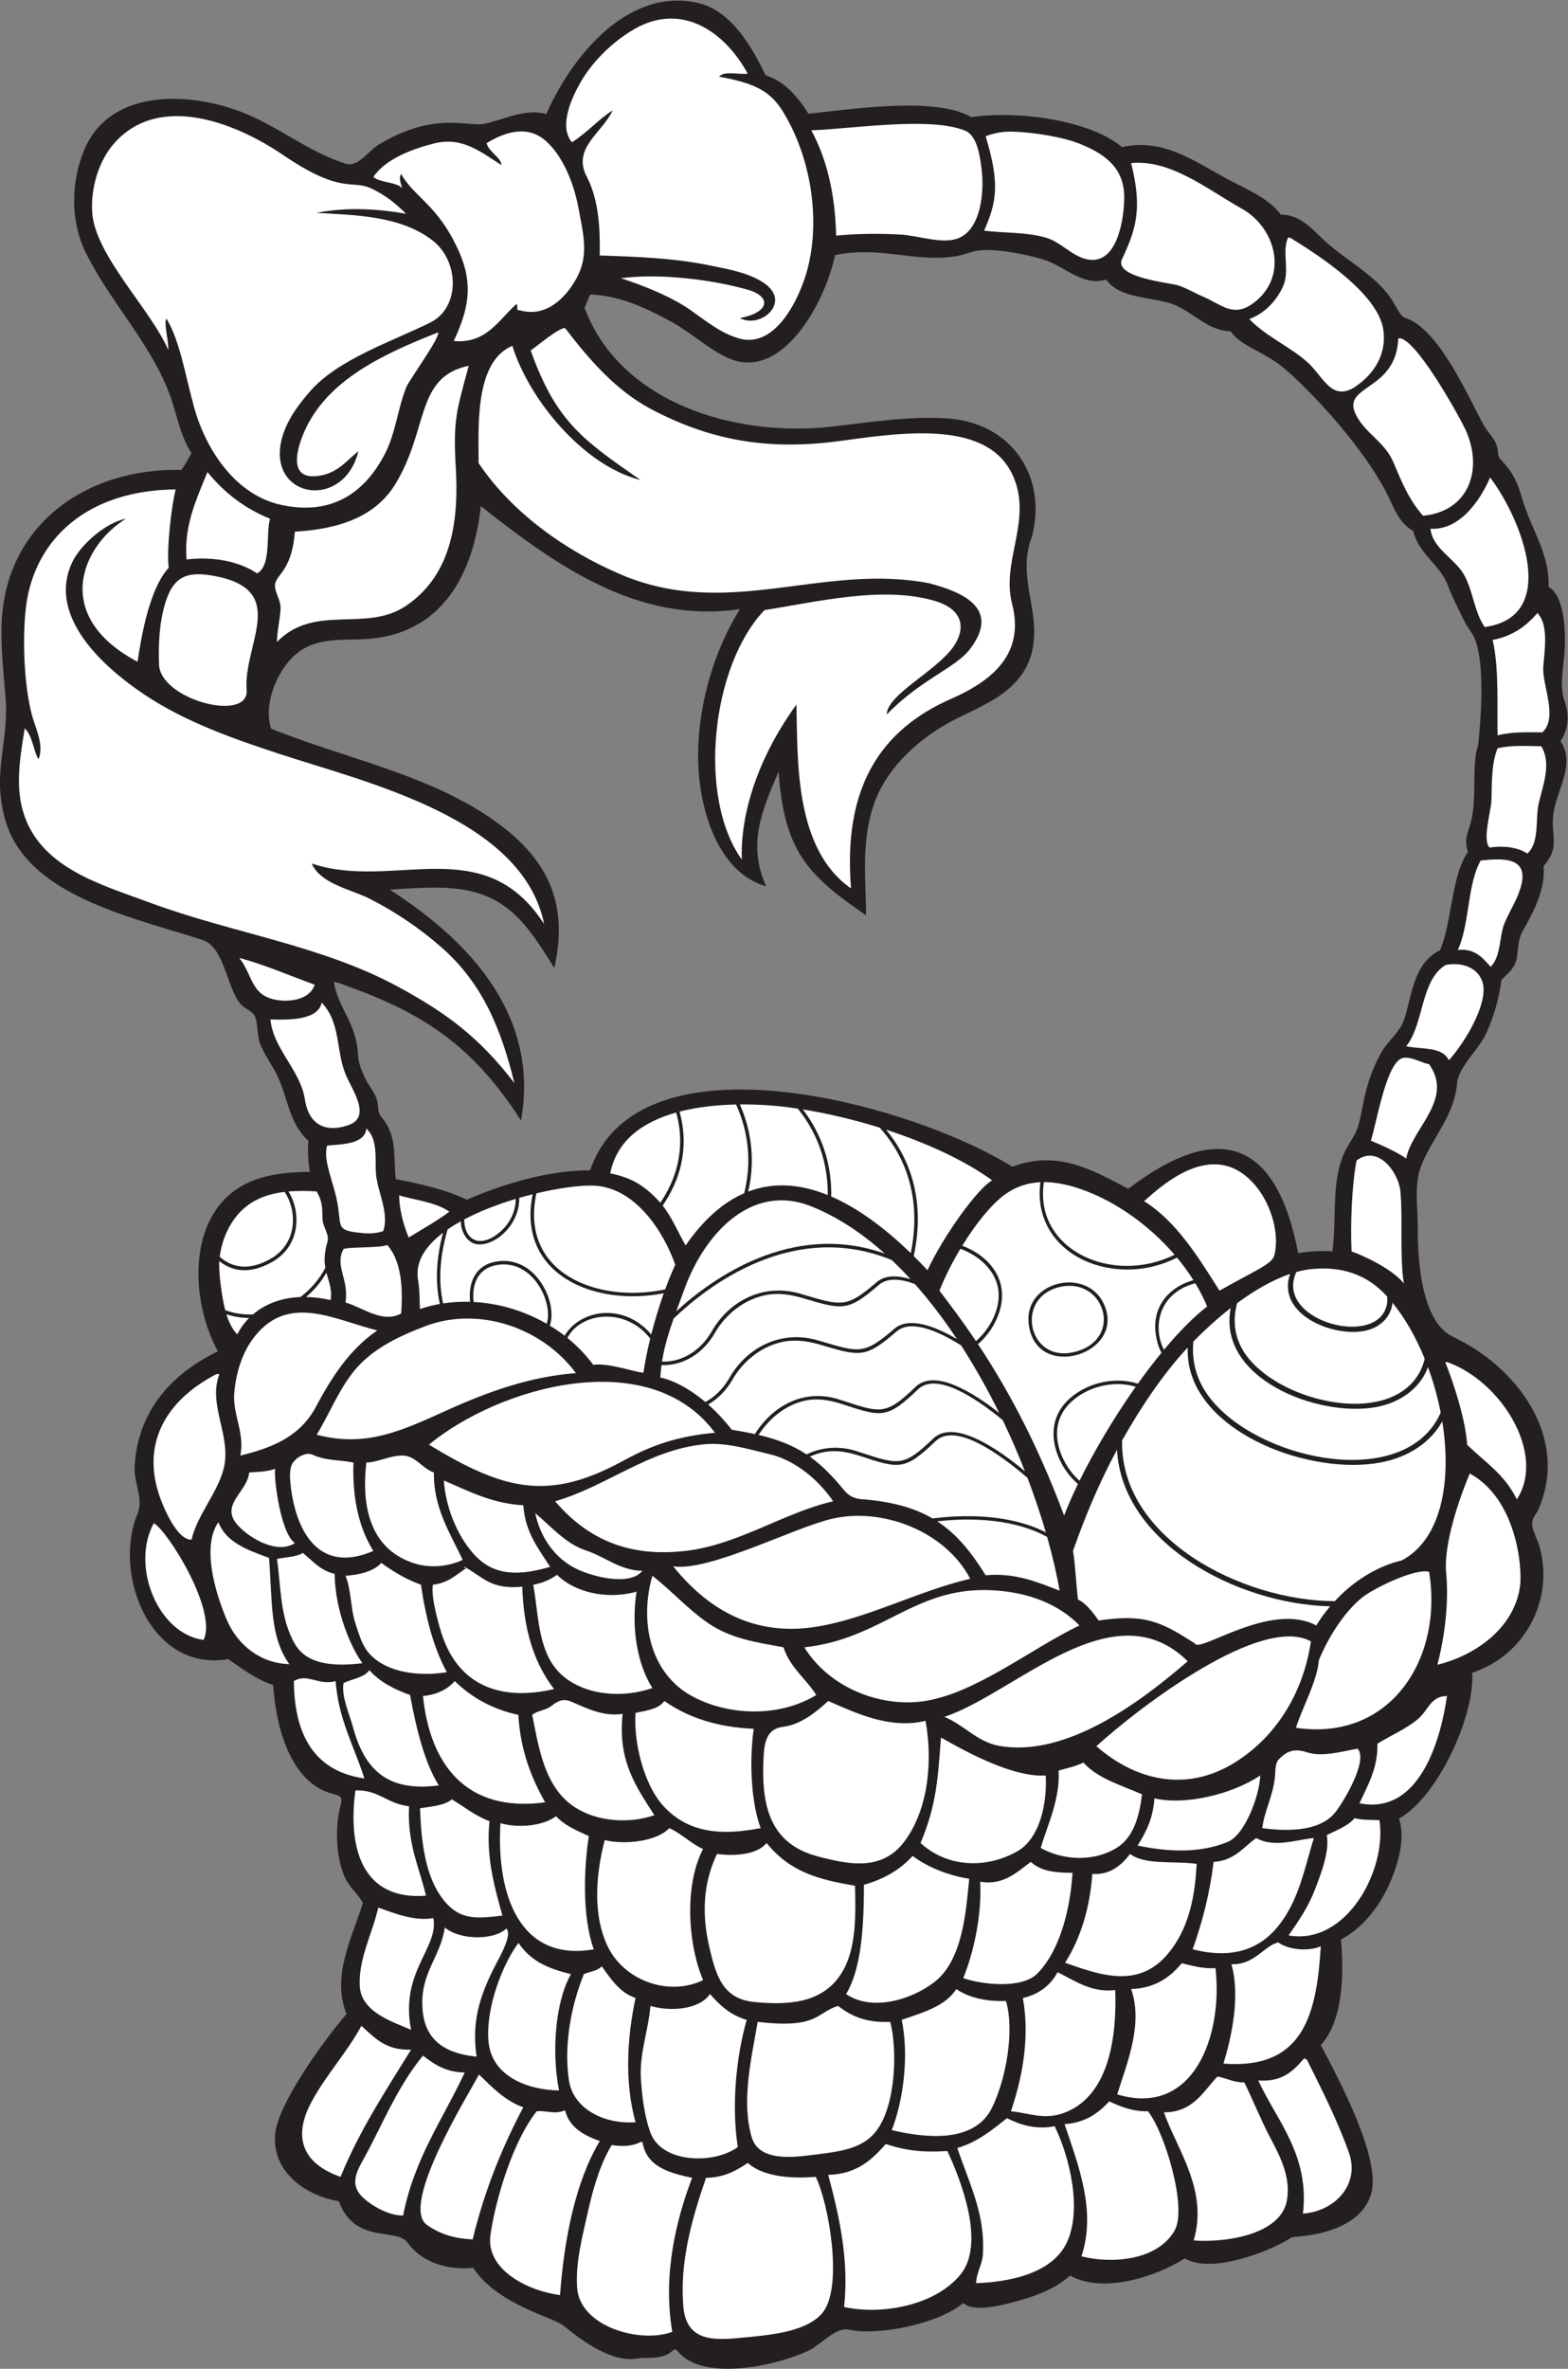
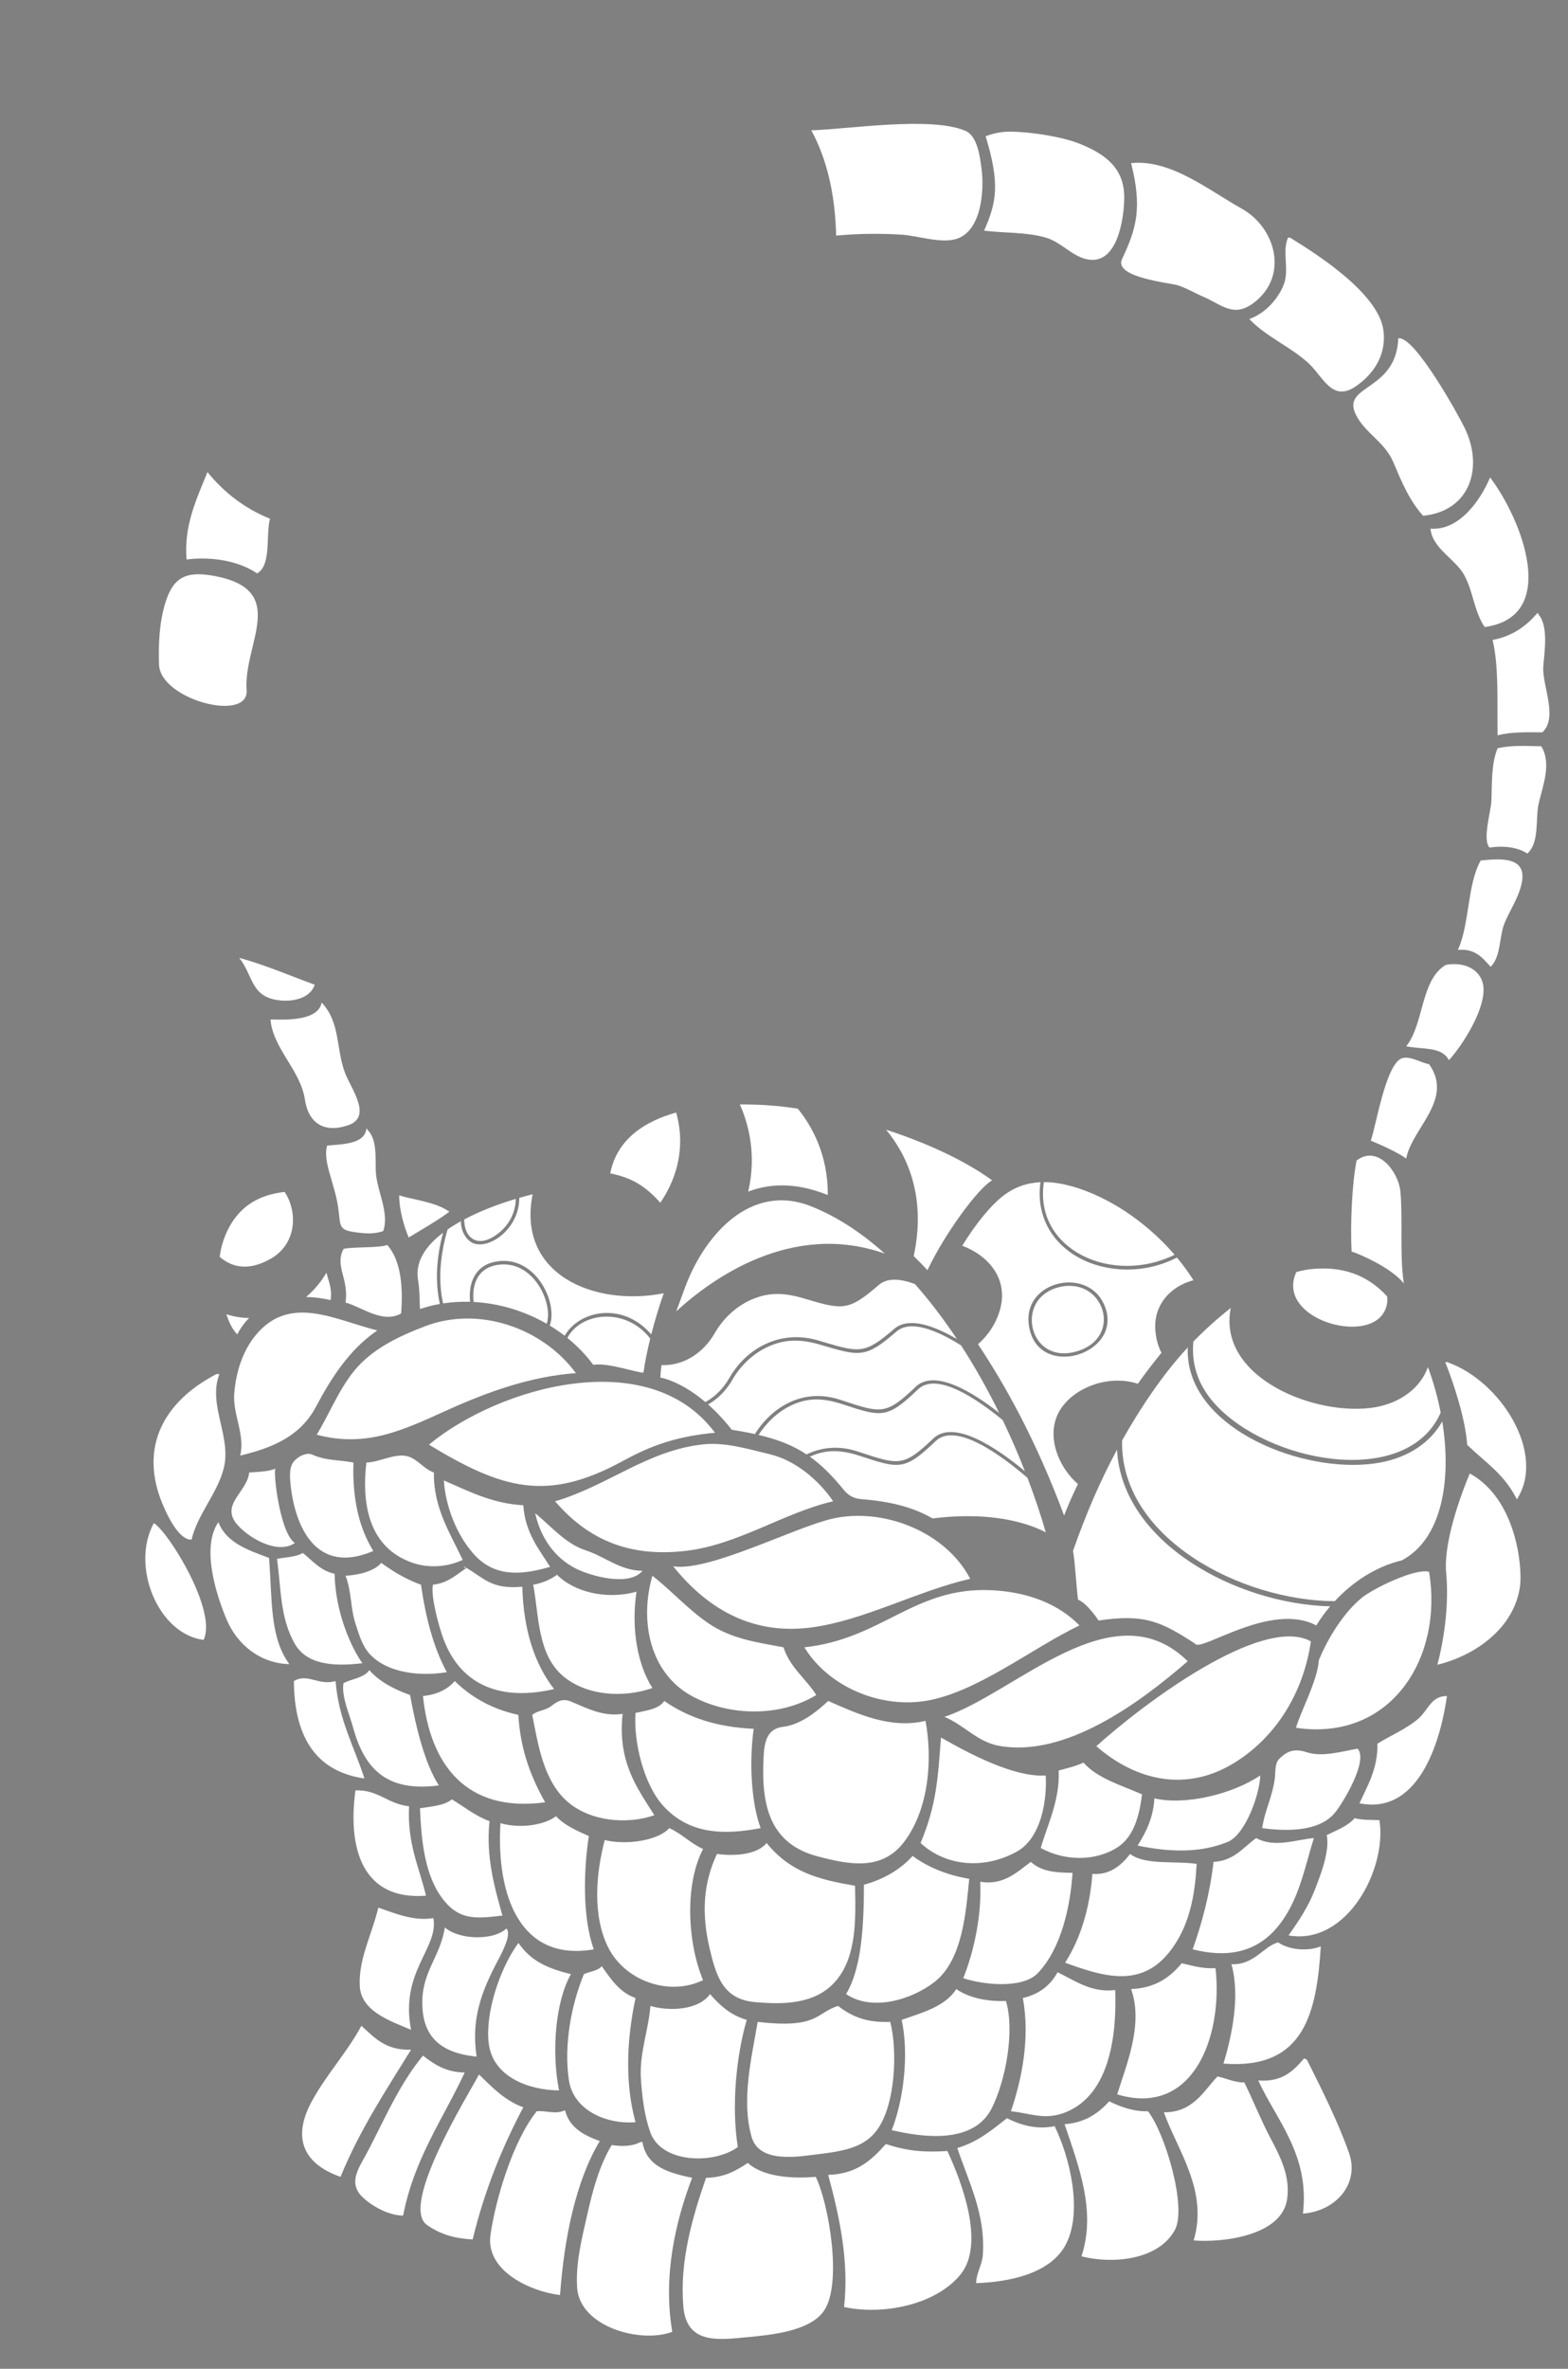
<svg xmlns="http://www.w3.org/2000/svg" viewBox="0 0 523.347 790.387" height="790.387" width="523.347" xml:space="preserve" id="svg2" version="1.1">
  <rect x="0" y="0" width="523.347" height="790.387" fill="#808080" stroke="none" />
  <defs id="defs6" />
  <g transform="matrix(1.333,0,0,-1.333,0,790.387)" id="g10">
    <g transform="scale(0.1)" id="g12">
-       <path id="path14" style="fill:#231f20;fill-opacity:1;fill-rule:evenodd;stroke:none" d="m 2809.53,5560.98 c 98.91,22.79 175.65,-31.2 258.95,-77.33 44.66,-24.73 108,-48.59 138.4,-91.43 55.42,-0.19 84.53,-45.31 123.59,-77.64 56.93,-47.12 124.88,-83.91 157.95,-141.46 25.66,-44.63 23.12,-35.98 37.52,-42.07 80.78,-34.23 150.54,-195.07 188.85,-265.37 10.87,-19.98 32.38,-37.57 35,-60.84 0.93,-8.18 0.62,-17.98 6.64,-24.34 30.97,-32.72 42.26,-55.16 54.62,-98.29 22.04,-76.8 69.83,-139.07 66.33,-222.01 43.66,-23.97 43.13,-128.52 39.61,-168.56 -3.24,-36.71 -11.97,-81.66 0.47,-117.13 12.46,-35.55 10.25,-69.88 -10.19,-100.53 35.39,-51.16 -1.31,-109.53 -14.54,-164.49 -16.58,-68.91 19.26,-94.69 -27.79,-148.05 5.33,-55.3 -24.08,-113.78 -51.03,-160.08 -13.01,-22.34 -12.11,-43.02 -15.63,-67.7 -3.87,-27.28 -21.78,-39.52 -38.92,-57.31 -5.67,-46.35 -19.11,-91.55 -38.29,-134.07 -16.56,-36.76 -69.59,-84.98 -72.63,-123.34 -6.31,-79.63 -57.74,-131.77 -87.54,-201.45 -21.82,-50.97 -10.59,-108.83 -10.9,-162.96 -0.43,-77.29 8.26,-233.85 88.16,-271.42 160.77,-75.62 292.84,-252.17 213.3,-433.5 -5.13,-11.71 -17.4,-20.53 -14.9,-39.22 1.99,-14.84 14.07,-37.31 18.56,-53.62 36.46,-132.23 -37.17,-271.54 -168.85,-314.5 6.86,-108.64 -87.19,-312.26 -183.57,-365.08 19,-52.03 -6.04,-126.84 -28.07,-172.83 -25.12,-52.45 -64.59,-102.25 -116.86,-129.62 6.74,-81.498 7.25,-200.502 -50.58,-264.631 44.94,-84.707 151.77,-284.921 125.97,-372.16 -31.42,-106.277 -192.65,-106.453 -199.61,-108.894 -14.27,-10.207 -32.75,-19.102 -48.35,-26.059 -56.53,-25.183 -162.72,-59.84 -218.81,-26.773 -73.36,-47.102 -207,-88.614 -286.9,-42.922 -38.08,-33.75 -85.74,-51.297 -134.49,-64.363 -28.16,-7.54 -104.67,-29.903 -133.12,-4.375 -63.07,-52.989 -214.71,-82.551 -286.24,-66.653 -32.94,7.317 -71.11,-38.477 -101.83,-52.938 -77.54,-36.523 -260.6,-78.203 -325.25,-3 -17.08,19.875 -6.95,-14.09 -71.9,-14.727 -9.33,-0.098 -20.43,0.391 -29.55,-1.348 -63.82,-12.098 -138.91,43.449 -185.89,81.79 -27.34,22.304 -165.21,52.253 -226.68,145.242 -59.78,-7.039 -127.71,11.855 -163.74,62.441 -27.816,39.113 -131.737,-5.273 -172.562,104.004 -83.89,14.406 -166.738,73.234 -159.425,166.926 5.921,75.867 122.789,236.902 178.937,301.777 -37.992,93.172 12.836,189.812 41.02,277.742 -9.961,19.15 -28.735,35.08 -39.883,54.07 -26.574,45.26 -30.543,129.07 -18.657,179.5 5.614,23.83 11.336,32.84 -14.285,38.94 -110.789,26.41 -145.515,173.41 -152.019,273.35 -41.36,13.09 -77.426,40.3 -112.781,64.75 -44.54,-7.84 -88.27,-1.27 -127.493,22.25 -106.625,63.97 -145.605,231.32 -98.961,342.51 15.079,35.94 -9.5,75.83 -7.566,115.85 5.809,120.24 70.691,210.51 171.473,269.96 12.199,7.2 24.593,13.39 36.906,19.91 -74.371,136.39 -77.844,365.61 91.855,428.75 43.371,16.14 92.168,20.1 138.664,20.3 -4.671,25.31 -6.101,52.38 -3.761,77.7 -54.289,49.57 -49.817,117.43 -87.489,181.14 -11.238,19.02 -23.074,37.62 -31.902,57.94 -10.476,24.13 -6.058,58.39 -16.285,75.86 -5.731,9.78 -26.133,17.4 -34.914,28.2 -34.488,42.4 -40.129,142.06 -94.371,159.64 -179.61,58.2 -443.707,111.25 -495.422,304.97 -32.043,120.03 12.062,189.7 1.59,308.43 -4.875,55.21 -10.383,110.51 -9.738,166.01 2.953,256.65 209.879,402.95 450.254,397.23 9.715,12.52 16.95,28.01 25.45,41.8 -24.536,38.23 -33.336,80.95 -46.707,123.97 -43.528,140.07 -155.539,249.72 -219.09,380.58 -37.996,78.22 -35.824,176.05 -2.375,255.48 66.254,157.3 272.347,144.31 403.804,89.97 87.34,-36.13 159.079,-96.17 250.289,-125.15 31.485,-10.01 56.731,32.06 83.262,47.96 142.123,85.11 223.153,42.37 265.753,52.09 49.47,11.29 101.84,38.68 153.58,24.17 63,143.9 203.98,317.81 379.2,278.22 82.97,-18.74 135.14,-109.04 169.19,-179.98 6.28,-6.65 52.32,-8.03 108,-97.52 68.39,7.63 136.81,16.41 205.62,19.35 57.81,2.48 149.83,2.82 202.03,-27.77 51.25,7.37 106.23,6.54 157.44,0.79 69.32,-7.78 164.67,-29.32 220.1,-76.06 z m 866.04,-1763.99 c -11.86,37.33 2.69,48.15 9.88,85.83 9.18,48.14 3.65,95.87 8.5,147.67 1.97,21.04 6.64,28.26 7.83,39.92 7.5,72.64 15.02,195.63 -7.78,256.77 -6.87,18.45 -18.1,27.3 -31.58,55.29 -12.36,25.69 -27.58,55.83 -37.5,82.32 -19.16,51.11 -72.38,77.25 -86.52,135.72 -28.26,15.49 -43.11,43.94 -55.98,72.82 -49.35,110.68 -175.25,253.68 -263.18,330.92 -51.25,45.01 -111.99,56.94 -137.89,96.08 -58.01,0 -97.39,52.24 -149.46,69.3 -50.54,16.55 -128.59,12.62 -162.4,59.96 -57.87,-17.68 -103.42,32.89 -155.08,49.59 -40.52,13.1 -136.48,32.72 -178.14,20.47 -15.9,-4.67 -28.32,-9.44 -45.22,-12.05 -100.23,-15.47 -188.98,26.85 -300.35,3.05 -22.79,-113.32 -132.3,-323.17 -272.11,-255.48 -50.58,24.49 -91.82,64.5 -141.21,90.86 -65.08,34.71 -124.96,62.7 -199.2,66.38 -6.62,-11.77 -8.53,-21.82 -14.71,-33.39 90.9,-241.22 379.83,-323.61 615.03,-297.91 97.79,10.69 198.92,27.91 297.4,20.59 151.72,-11.29 247.56,-139.57 208.18,-295.18 -22.26,-55.82 -12.48,-111.68 -1.99,-168.64 14.75,-80.17 12.13,-149.66 -51.76,-208.33 -39.28,-36.08 -93.88,-57.76 -140.99,-81.96 -82,-42.14 -162.7,-112.69 -196.96,-200.12 -38.14,-97.39 -24.06,-200.58 -23.75,-289.33 -150.99,102.88 -205.13,164.95 -219.16,359.65 -43.01,-99.69 -78.24,-183.54 -30.95,-287 -121.41,34.07 -171.12,195.56 -170.58,328.94 0.5,123.09 38.25,259.14 104.95,364.98 -254.58,-37.32 -457.95,107.13 -649.03,257.81 -18.06,-169.44 -96.83,-321.44 -287.766,-332.81 -56.531,-3.37 -116.352,4.22 -165.414,-30.25 -52.696,-37.02 -93.141,-129.73 -72.028,-193.89 189.039,-76.64 408.628,-116.93 573.698,-241.12 125.99,-94.77 170.05,-205.06 135.51,-358.2 -78.25,127.58 -131.91,198.99 -289.58,201.26 -40.33,0.58 -81.47,-2.17 -122.108,-5.32 214.888,-137.55 373.578,-326.04 328.338,-577.71 -120.94,189.79 -249.58,270.41 -436.791,337.22 -5.785,2.07 -22.793,9.9 -31.719,9.1 11.895,-68.77 56.746,-100.62 60.621,-183.94 1.129,-24.37 16.777,-58.8 31.152,-79.55 31.129,-44.93 9.086,-52.73 29.27,-76.58 37.844,-44.76 28.109,-99.78 33.855,-152.84 58.782,-11.04 123.952,-25.9 177.912,-51.49 93.09,40.17 206.21,73.9 308.71,73.5 122.47,355.74 806.13,165.57 1057.03,9.05 112.17,41.81 197.38,-5.92 290.45,-55.31 229.3,174.26 371.46,119.51 425.41,-160.82 26.09,3.76 59.53,6.69 85.8,4.07 9.69,71.99 -0.78,155.44 20.9,223.75 10.53,33.15 22.44,45.74 35.66,70.69 22.5,42.48 13.95,108.26 64.26,201.08 16.47,30.38 48.87,53.29 59.4,86.44 19.68,62.04 22.98,139.04 89.41,172.19 13.59,31.89 20.25,71.59 26.45,105.28 7.79,42.43 17.44,103.72 43.28,140.67 v 0" />
-       <path id="path16" style="fill:#ffffff;fill-opacity:1;fill-rule:evenodd;stroke:none" d="m 1872.27,5744.94 c -29.16,-2.62 -56.17,8.01 -72.12,-7.46 88.26,-16.02 127.74,-35.3 159.28,-85.97 70.16,-112.76 96.08,-269.59 62,-397.3 -18.46,-69.21 -78.11,-198.14 -170.62,-172.1 -46.65,13.12 -83.43,44.21 -122.37,71.45 -48.06,33.62 -118.32,61.47 -173.53,79.3 96.43,13.24 229.3,-3.64 317.16,-28.64 60.75,-17.29 55.02,-57.15 -19.69,-71.03 51.46,-27.22 126.31,36.79 65.86,83.81 -37.73,29.34 -98.04,39.07 -138.75,47.55 -91.88,19.16 -184.28,22.13 -277.75,25.31 0.76,66.39 -1.56,137.64 -32.75,197.7 -36.97,71.19 38.72,108.89 65.08,165.37 -31.77,-18.81 -65.48,-57.2 -101.96,-79.58 -34.36,40.34 0.27,113.2 22.21,151.24 30.33,52.57 81.77,102.02 134.26,132.17 117.32,67.4 225.1,-4.6 283.69,-111.82 z M 439.883,4704.31 c -9.848,-37.01 -23.188,-145.82 -17.574,-196.22 -47.43,-51.9 -67.789,-166.88 -77.938,-235.24 -216.019,114.58 -139.742,289.89 -29.023,358.2 -53.532,-11.01 -114.836,-66.84 -134.942,-109.93 -58.359,-125.08 57.864,-248.11 182.668,-331.37 101.164,-67.48 221.461,-109.8 337.703,-147.89 220.473,-72.27 608.433,-161.4 661.703,-425.61 -152.11,235.73 -378.382,82.42 -581.91,151.7 21.52,-51.04 99.086,-64.99 143.649,-87.56 65.082,-32.97 126.251,-74.14 181.081,-122.27 104.66,-91.89 150.03,-207.03 182.58,-339.76 -90.02,117.59 -174.04,176.96 -287.58,239.09 -194.284,106.32 -417.706,135.41 -627.253,213.25 -120.899,44.91 -274.414,86.63 -315.574,228.17 -19.492,67.01 -6.473,139.96 4.418,207.28 19.77,-17.54 23.988,-64.57 34.812,-77.09 13.313,35.29 -5.723,72.19 -15.43,105.74 -22.219,76.8 -26.395,211.49 -14.285,288.71 23.875,152.17 146.032,278.62 372.895,280.8 z m 733.797,309.51 C 1144,4903.33 1134,4879.29 1141.16,4760.17 c 7.76,-129.23 -7.77,-268.45 -124.34,-347.16 -101.136,-68.31 -228.183,6.9 -323.289,-90.51 0.34,27.66 7.324,54.72 8.918,82.3 1.321,22.74 -14.39,40.42 -13.89,59.45 0.703,26.82 42.382,33.99 49.738,134.28 96.625,5.78 196.273,30 250.496,117.4 85.497,137.78 49.937,269.72 184.887,297.89 z M 2130.9,3705.58 c -143.73,99.66 -133.01,326.67 -136.78,460.25 -115.39,-160.16 -139.95,-302.62 -136.78,-387.94 -112.35,156.5 -75.52,487.17 57.01,624.38 129.17,20.09 293.38,60.97 423.7,23.71 80.78,-23.09 76.79,-75.51 49.7,-114.72 -42.48,-61.47 -167.46,-120.97 -167.34,-170.3 85.35,88.39 172.3,115.87 208.98,164.47 77.52,102.73 -22.18,142.64 -103.04,164.03 -267.97,51.34 -503.57,-93.27 -773.56,22.59 -136.7,58.66 -270.61,153.54 -354.45,278.07 0.72,79.43 -12.88,253.71 84.57,293.45 42.35,-135.51 178.23,-299.8 320.79,-335.72 -141.7,98.95 -211.02,144.36 -274.89,324.22 16.42,11.42 69.19,56.21 85.89,56.25 60.75,-79.12 127.06,-156.38 216.67,-203.61 157.06,-82.78 303.27,-102.35 474.59,-78.79 169.27,23.29 387.79,54.04 438.3,-108.42 32.05,-103.07 -36.13,-198.79 -10.22,-298.99 32.03,-123.83 -46.23,-191.69 -151.62,-237.95 -179.98,-79.01 -271.93,-224.15 -251.52,-474.98 z M 1292.85,5168 c -43.31,-37.96 -75.29,-100.4 -156.67,-92.01 36.28,77.46 49.91,139.94 13.79,221.99 -52.27,118.75 -112.13,136.33 -145.59,195.79 -7.067,-9.66 0.32,-26.12 2.49,-34.81 -17.393,15.77 -53.831,12.48 -72.124,27.35 30.895,46.2 100.464,70.92 151.784,83.92 69.18,17.53 114.07,-18.84 169.02,-54.07 -1.27,19.48 -30.9,32.08 -37.3,54.71 46.19,28.64 103.43,46.61 149.46,4.84 45.14,-40.98 70.74,-111.75 81.32,-170.01 11.08,-61.03 26.16,-114.75 -5,-171.98 -28.8,-52.92 -78.97,-100.14 -143.72,-80.64 -9.75,-2.29 -1.81,13.12 -7.46,14.92 z m -276.04,226.3 c -64.603,11.41 -144.662,18.02 -224.951,2.29 97.743,-5.65 210.541,-6.99 290.781,-68.78 68.49,-52.72 69.03,-168.63 -4.46,-205.36 -94.387,-47.18 -231.008,-91.78 -301.039,-171.75 -33.649,-38.41 -66.286,-83.04 -74.664,-134.66 -22.032,-135.71 158.894,-161.76 194.972,-16.08 -30.832,-23.76 -53.863,-59.34 -109.359,-62.65 -57.809,-3.44 -50.223,53.53 -28.195,106.75 56.371,136.21 208,202.03 336.995,253.32 5.85,-12.28 -72.77,-119.84 -79.64,-137.23 -22.105,-55.89 -26.598,-116.48 -55.145,-170.14 -55.722,-104.74 -142.269,-149.9 -258.625,-124.33 -113.398,24.92 -186.992,136.37 -216.718,241.53 -21.446,75.84 -36.114,170.52 -70.407,224.84 -6.574,-12.91 6.282,-55.89 4.977,-78.64 -44.059,101.8 -183.141,236.57 -190.426,343.86 -4.035,59.46 15.203,128.5 55.141,173.56 113.496,128.05 306.375,49.8 422.527,-29.24 147.754,-100.54 170.817,-60.62 221.348,-84.04 32.844,-15.23 61.426,-37.75 86.888,-63.25 v 0" />
      <path id="path18" style="fill:#ffffff;fill-opacity:1;fill-rule:evenodd;stroke:none" d="m 2464.12,5352.03 c 30.72,70.3 40.47,115.63 3.83,236.24 23.48,9.07 45.23,12.16 67.25,11.57 49.82,-1.35 124.92,-12.67 169.62,-30.86 64.4,-26.21 110.86,-61.46 110.12,-135.55 -0.51,-51.51 -17.44,-174.53 -98.34,-151.82 -36.01,10.1 -61.27,42.32 -97.87,52.94 -49.86,14.43 -103.48,10.97 -154.61,17.48 z m -370.53,-12.44 c -2.5,106.09 -24.02,193.16 -62.16,263.6 96.91,3.08 297.67,35.29 385.19,-0.95 31.33,-12.97 37.21,-66.53 41.02,-95.06 7.05,-52.86 0.66,-153.43 -60.71,-175.11 -38.98,-13.77 -99.12,7.55 -139.92,9.97 -54.41,3.24 -109.14,2.69 -163.42,-2.45 z m 1755.67,-944.97 c 2.11,0.45 2.34,-0.97 2.48,-2.49 26.44,-30.26 14.98,-95.52 12.44,-131.8 -3.22,-46.04 38.03,-127.7 -2.48,-164.13 -35.16,0.12 -76.25,1.81 -111.91,-7.46 -1.47,73.97 3.9,169.37 -12.43,238.73 50.12,9.56 84.34,35.01 111.9,67.15 z M 1004.38,2641.63 c -45.872,-26.33 -98.743,16.25 -139.259,27.37 9,59.77 -27.726,90.49 -4.976,134.08 18.738,5.59 91.664,2.08 109.425,9.95 35,-39.01 39.82,-106.99 34.81,-171.4 z m 2510.7,75.17 c -32.31,40.32 -115.59,75.53 -130.86,79.77 -3.4,68.48 0.86,168.54 12.44,227.82 54.08,40.95 105.2,-30.21 109.71,-76.75 6.46,-66.34 -2.11,-164.78 8.71,-230.84 z M 917.344,3103.97 c 2.113,0.46 2.347,-0.97 2.484,-2.49 25.801,-24.35 19.469,-74.23 21.223,-105.99 2.617,-47.23 34.347,-100.9 18.57,-147.65 -15.91,-5.66 -33.258,-6.72 -50.398,-5.13 -66.375,6.15 -54.703,12.41 -62.785,66.13 -8.973,59.49 -38.747,113.61 -27.418,152.86 33.113,3.83 93.953,2.01 98.324,42.27 z m 2603.676,-74.6 c -22.29,15.86 -61.57,33.67 -88.6,44.76 13.69,41.01 35.72,179.36 73.09,203.91 19.26,12.64 52.89,-9.55 72.69,-12.43 63.09,-88.76 -43.69,-161.1 -57.18,-236.24 z M 805.434,3419.79 c 47.421,-50.47 35.324,-115.22 58.711,-176.7 14.621,-38.43 69.527,-109.68 7.171,-130.52 -62.097,-20.75 -99.437,7.46 -107.914,64.64 -10.82,72.93 -80.468,128.38 -86.132,200.31 46.289,-1.43 119.394,-2.07 128.164,42.27 z M 3627.93,3275.57 c -18.07,34.68 -64.73,26.34 -106.91,34.81 45,56.12 35.52,166.72 99.45,203.91 56.05,9.55 94.22,-20.02 94.24,-61.77 0.02,-61.01 -59.89,-148.04 -86.78,-176.95 z M 599.031,3531.7 c 67.117,-18.27 126.18,-44.59 189,-67.15 -12.468,-37.65 -62.008,-43.88 -95.441,-38.2 -65.027,11.06 -58.942,61.69 -93.559,105.35 z m 3133.349,-22.38 c -19.82,21.63 -38.18,46.56 -82.07,42.27 29.73,63.96 23.23,164.12 57.21,223.82 49.26,4.91 118.22,11.14 102.27,-58.65 -7.97,-34.92 -28.03,-64.24 -42.06,-96.74 -14.25,-32.98 -8.71,-84.57 -35.35,-110.7 z m 126.82,552.07 c 26.35,-43.76 3.87,-98.24 -6.52,-143.25 -8.6,-37.24 2.73,-97.35 -28.29,-125.33 -22.36,15.11 -58.49,20.57 -94.49,14.92 -18.96,17.75 3.3,91.31 4.36,116.27 1.78,42.85 -0.9,91.91 15.53,132.41 35.68,7.97 66.91,5.63 109.41,4.98 z m -3461.012,204.8 c -1.54,51.24 0.386,102.02 15.128,151.98 19.782,67.02 53.024,82.31 122.079,69.76 191.242,-34.79 73.339,-170.23 82.156,-285.73 6.281,-82.41 -216.711,-24.45 -219.363,63.99 z m 3332.852,467.97 c 78.51,-103.12 175.87,-348.44 -13.58,-374.36 -27.21,39.91 -28.46,90.4 -52.23,131.8 -22.63,39.47 -79.08,65.45 -83.39,114.39 71.68,-4.87 124,69.11 149.2,128.17 z m -3211.583,13.58 c 40.82,-50.36 91.848,-90.52 156.668,-116.88 -11.168,-39.13 4.402,-116.11 -32.332,-136.77 -41.277,28.21 -106.438,43.45 -176.563,34.81 -7.589,84.81 25.958,153.38 52.227,218.84 z m 2981.653,334.57 c 39.94,8.72 151.82,-193.74 166.98,-225.62 46.54,-97.81 13.28,-206.58 -104.81,-218.37 -34.94,38.64 -54.57,86.95 -74.61,134.29 -21.76,51.34 -71.07,72.16 -94.1,119.58 -36.21,74.63 101.25,56.88 106.54,190.12 z m -373.02,48.39 c 37.26,13.63 67.09,44.37 83.67,79.94 19.49,41.79 -3.11,85.43 13.32,123.98 1.66,0 3.32,0 4.98,0 71.27,-43.82 220.94,-140.17 233.75,-231.28 8.3,-59.09 -21.78,-108.98 -69.57,-141.36 -59.85,-40.53 -81.56,26 -120.16,60.38 -45.33,40.39 -103.73,64.28 -145.99,108.34 z m -295.92,390.43 c 99.92,9.85 193.38,-67.47 276.79,-113.9 85.04,-47.31 118.68,-168.12 31.27,-235.15 -51.36,-39.39 -80.39,-5.58 -126.27,14.03 -21.44,9.17 -42.73,22.08 -64.92,29.14 -19.1,6.09 -161.25,19.49 -139.55,65.69 34.53,73.47 51.76,125.39 22.68,240.19 v 0" />
      <path id="path20" style="fill:#ffffff;fill-opacity:1;fill-rule:evenodd;stroke:none" d="M 944.703,2599.17 C 875.023,2551.52 830.004,2481.23 791,2407.85 751.289,2333.16 680.676,2304.86 601.52,2285.83 c 12.566,54.1 -19.465,103.17 -14.918,156.67 4.339,51.14 19.984,103.4 52.796,143.71 85.758,105.36 199.762,38.81 305.305,12.96 z m 2029.207,-828.1 c -121.55,-105.36 -306.33,-241.25 -471.82,-211.88 -55.53,9.85 -87.42,52.15 -137.44,72.62 178.44,59.19 422.56,322.82 609.26,139.26 z m 308.38,49.73 c -17.9,-124.23 -83.83,-237.43 -191.66,-304 -119.56,-73.8 -245.45,-45.59 -345.49,41.55 111.64,101.33 413.59,330.29 537.15,262.45 z m -579.44,39.8 c -119.06,-56.56 -260.25,-170.58 -389.43,-189.49 -112.58,-16.48 -239.12,36.42 -299.4,134.77 194.55,20.83 275.06,151.65 467.46,143 93.77,-4.22 170.16,-35.5 221.37,-88.28 z m 875.35,134.28 c 35.84,-215.51 -95.66,-425.47 -333.24,-390.43 11.31,40.15 54.36,118.69 57.21,169.1 22.17,54.3 62.26,119.76 108.28,156.86 28.91,23.34 133.83,74.29 167.75,64.47 z M 385.172,2116.73 c 35.437,-20.27 159.922,-219.78 124.539,-292.3 -114.375,14.94 -183.215,185.26 -124.539,292.3 z M 2429.3,1977.47 c -132.93,-30.72 -267.05,-104.68 -397.87,-121.85 -137.04,-17.98 -251.48,35.84 -345.86,153.03 90.75,-14.05 305.84,98.9 400.68,119.71 125.74,27.59 281.15,-32.57 343.05,-150.89 z m 1169.74,-215.2 c 18.62,70.61 29.03,156.82 21.94,230.8 -5.55,57.88 20.29,154.63 59.18,248 117.83,-64.66 131.6,-235.55 125.99,-280.46 -13.04,-104.42 -109.92,-174.76 -207.11,-198.34 z m -1512.91,409.17 c -122.54,-27.94 -237.81,-109.04 -369.59,-124.19 -132.4,-15.23 -238.52,21.49 -326.7,124.19 130.95,38.08 232.75,128.55 372.59,142.61 54.98,5.54 111.03,-12.02 165.46,-24.97 63.52,-15.12 122.17,-64.57 158.24,-117.64 z m -295.92,171.59 c -111.67,-10.07 -176.24,-41.15 -233.65,-72.29 -187.31,-101.58 -299.72,-68.6 -482.54,42.44 174.27,144.07 550.14,252.96 716.19,29.85 z M 544.324,2489.75 c 1.656,0 3.317,0 4.973,0 -29.82,-77.84 31.918,-156.96 10.422,-237.82 -16.356,-61.47 -65.489,-114.2 -80.047,-176.33 -25.594,-2.27 -53.262,41.66 -73.477,90.86 -56.406,137.32 -0.086,252.67 135.641,323.29 0.832,0 1.664,0 2.488,0 z m 3074.426,30.04 c 1.64,0 3.3,0 4.96,0 135.65,-47.75 248.05,-230.51 174.28,-343.38 -31.92,63.41 -75.84,89.55 -124.34,136.38 -4.49,65.98 -34.82,156.62 -54.9,207 z m -2176.7,-27.55 c -112.66,-8.22 -218.58,-45.91 -320.79,-92.03 -112.28,-50.62 -202.655,-95.13 -328.256,-62.16 32.062,52.7 54.418,111.2 93.523,159.52 45.121,55.75 112.825,87.23 178.513,112.27 132.46,50.47 292.12,-2.77 377.01,-117.6 v 0" />
      <path id="path22" style="fill:#ffffff;fill-opacity:1;fill-rule:evenodd;stroke:none" d="m 885.016,2268.42 c -3.141,-93.49 15.199,-165.51 49.73,-221.32 -140.512,-60.65 -196.172,56.03 -207.543,169.16 -1.836,18.3 -1.691,35.69 3.629,47.19 7.32,15.81 34.023,32.52 51.176,24.81 35.414,-15.9 65.812,-12.6 103.008,-19.84 z M 1603.7,567.461 c 1.66,0 3.31,0 4.97,0 9.97,-61.316 65.54,-77.031 124.34,-89.52 -40.48,-106.046 -73.9,-243.683 -49.74,-385.449 -79.64,-29.941 -231.82,12.352 -238.28,110.887 -4.02,61.387 12.31,124.219 25.7,183.605 13.4,59.454 29.39,120.204 60.89,173.016 25.97,-3.879 51.04,-3.535 72.12,7.461 z m -189,79.578 c 11.16,-43.551 46.94,-62.476 87.04,-77.098 -60.22,-100.281 -89.17,-243.339 -99.47,-385.449 -73.91,8.848 -187.18,60.442 -174.16,150.871 13.24,91.864 57.24,236.446 115.82,309.188 25.44,2.246 45.64,-8.68 70.77,2.488 z m -215.2,89.524 c 31.38,-30.782 64.88,-65.782 110.75,-82.059 -52.82,-99.707 -97.04,-208 -126.82,-330.742 -42.73,2.207 -79,11.394 -114.3,36.179 -68.87,48.36 102.39,324.747 130.37,376.622 z m -140.41,47.257 c 27.61,-21.308 56.36,-41.476 104.45,-42.285 -54.25,-116.504 -126.43,-215.09 -154.19,-358.097 -34.682,0.304 -73.901,21.171 -99.104,43.8 -34.683,31.114 -19.793,62.633 0.375,98.34 40.902,72.383 82.953,179.512 148.469,258.242 z m -29.84,14.91 C 966.34,696.68 900.48,597.59 852.691,480.422 c -96.453,33.66 -119.804,100.332 -72.718,187.637 36.57,67.82 88.672,123.289 124.941,190.359 32.32,-29.012 60.59,-62.09 124.336,-59.688 z m 840.54,74.598 c -26.44,-89.781 -38.63,-216.59 -22.39,-318.297 -58.61,-43.359 -191.34,-41.64 -219.21,37.047 -15,42.348 -20.44,88.977 -23.41,133.586 -4.23,63.438 18.73,120.305 23.78,182.492 48.85,-14.277 121.9,-9.922 149.21,29.832 24.24,-27.976 51.41,-53.027 92.02,-64.66 z m -278.53,54.719 c -21.72,-102.234 -27.28,-211.766 0,-310.848 -72.19,-5.832 -156.02,29.246 -167.04,106.551 -12.26,86.105 5.14,183.828 37.73,263.984 14.68,6.856 35.03,8.067 44.76,19.896 22.87,-31.849 44.04,-65.384 84.55,-79.583 z m -293.24,137.923 c 31.3,-44.95 70.55,-63.03 131.61,-78.236 -39.09,-67.996 -49.06,-194.765 -29.85,-290.957 -75.22,0.684 -165.37,33.196 -176.03,117.364 -9.54,75.285 27.57,187.749 74.27,251.829 z m -184.22,38.64 c 36.96,-31.71 122.57,-32.86 154.18,-2.49 11.63,-12.11 -3.33,-46.42 -20.38,-78.35 -42.27,-79.2 -68.42,-148.465 -54.22,-242.442 -73.85,7.258 -128.09,36.961 -135.13,115.586 -8.32,93.137 43.82,129.876 55.55,207.696 z m -28.7,23.53 c 13.78,-76.02 -84.2,-133.511 -55.85,-279.663 -48.746,21.007 -125.047,45.058 -128.414,109.355 -3.566,68.078 31.445,131.688 46.352,196.518 43.609,-15.29 90.622,-34.53 137.912,-26.21 z m 675.26,172.93 c -46.86,-90.11 -38.78,-235.78 0,-328.257 -85.27,-41.426 -196.47,-1.836 -238.14,83.187 -39.27,80.11 -29.95,183.79 -8.05,267.44 51.53,-12.93 131.94,-2.58 161.65,29.85 31.52,-14.07 53.05,-38.13 84.54,-52.22 z m -285.97,32.33 c -13.07,-83.95 -16.44,-204.57 12.43,-283.5 -185.14,-32.24 -244.52,135.82 -233.76,315.82 46.96,-13.66 108.15,-6.12 139.25,17.41 20.98,-22.97 51.81,-36.08 82.08,-49.73 z m -248.69,37.3 c -9.57,-89.18 13.16,-167.54 32.33,-236.25 -69.4,-8.3 -113.7,-13.25 -157.46,52.94 -40.2,60.83 -46.28,150.09 -48.94,215.63 22.65,3.93 61.71,6.13 79.58,22.38 31.12,-18.61 58.21,-41.26 94.49,-54.7 z m -335.712,77.09 c 57.793,2 79.149,-33.58 134.292,-39.79 -5,-93.69 25.42,-151.97 42.27,-223.82 C 909.605,1171.89 869.77,1299 889.988,1447.79 Z m 997.202,154.17 c -11.58,-82.42 -6.25,-185.48 17.4,-248.67 -88.61,-16.85 -176.95,-17.26 -243.33,55.13 -50.13,54.68 -75.08,162.04 -70,233.33 28.04,5.96 58.29,9.69 72.12,29.84 57.54,-40.26 129.94,-65.68 223.81,-69.63 z m -328.25,37.31 c -12.81,-119.66 35.53,-184.43 79.57,-253.65 -69.08,-23.9 -160.65,-15.49 -217.43,33.77 -60.35,52.37 -73.74,143.52 -88.44,217.39 12.75,10.93 32.69,10.72 46.92,21.64 17.28,13.26 29.94,20.36 50.97,11.38 42.09,-17.99 80.99,-37.7 128.41,-30.53 z m -261.12,-2.49 c 5.34,-89.99 32.86,-157.8 67.14,-218.84 -198.33,-27.01 -288.48,95.72 -305.87,266.08 35.5,3.47 61.35,16.59 79.58,37.32 41.13,-40.11 92.46,-70.02 159.15,-84.56 z m -457.566,84.56 c 7.699,-97.58 46.848,-163.71 72.121,-243.71 -122.387,17.71 -175.383,104.79 -176.57,243.71 33.984,20.81 61.633,-12.11 104.449,0 z m 186.506,-34.82 c 15.08,-82.77 37.03,-171.84 72.12,-226.31 -122.083,-15.87 -184.411,32.2 -214.993,145.79 -8.449,31.38 -29.657,77.54 -23.742,110.36 21.488,10.84 51.453,13.2 64.66,32.32 25.679,-29.03 61.636,-47.77 101.955,-62.16 z m 566.99,258.63 c -14.08,-93.96 3.05,-183.36 39.79,-241.23 -69.89,-24.27 -159.27,-20.46 -219.37,26.47 -68.92,53.8 -64.33,154.33 -79.05,232.16 23.88,4.31 43.24,13.13 59.68,24.86 41.26,-41.77 121.59,-63.77 198.95,-42.26 z m -285.98,12.43 c 3.02,-108.89 30.67,-193.13 79.57,-256.14 -123.6,-28.85 -230.22,1.72 -276.73,124.74 -11.02,29.12 -32.54,106.94 -26.65,136.37 38.19,4.08 58.95,25.61 84.55,42.27 -11.48,0 -4.99,2.5 -4.97,2.48 48.67,-27.78 65.82,-57.01 144.23,-49.72 z m -253.65,4.97 c 11.89,-82.62 31.37,-157.63 64.65,-218.84 -61.84,-10.53 -146.247,-4.21 -192.161,44.45 -20.031,21.25 -27.781,50.39 -36.621,77.41 -12.601,38.47 -9.761,82.22 -24.867,119.35 31.672,2.23 70.539,10.11 89.527,32.34 29.743,-21.64 61.702,-41.09 99.472,-54.71 z m -216.354,27.35 c 1.808,-96.76 41.957,-185.59 69.629,-223.81 -57.301,-6.62 -135.508,-9.2 -168.594,47.54 -38.227,65.56 -34.699,140.82 -45.27,213.58 21.961,4.56 48.422,4.62 64.657,14.92 24.527,-19.4 43.609,-44.26 79.578,-52.23 z m -290.953,129.32 c 20.085,-52.04 74.335,-69.9 126.824,-89.53 8.406,-108.39 1.496,-198.13 50.879,-265.89 -71.981,1.68 -129.989,47.74 -156.942,111.41 -27.023,63.85 -63.898,181.43 -20.761,244.01 z m 564.497,104.44 c 62.31,-26.92 120.46,-57.81 198.94,-62.16 4.91,-68.88 38.57,-109 67.15,-154.2 -69.72,-20.1 -138.3,-27.5 -191.48,32.34 -43.09,48.48 -70.31,119.64 -74.61,184.02 z M 738.297,2066.99 c -42.457,-29.01 -111.621,10.43 -142.188,43.65 -47.796,51.95 23.145,83.1 27.793,132.91 21.758,1.46 50.536,2.2 66,9.95 -6.992,-1.03 9.668,-160.4 48.395,-186.51 z m 348.153,176.56 c -1.57,-88.75 41.69,-153.8 72.11,-218.83 -38.59,-17.92 -84.57,-21.2 -124.97,-7.42 -110.527,37.66 -128.27,147.74 -116.246,251.12 31.508,1.05 60.41,18.61 92.006,17.41 32.38,-1.24 48.4,-32.85 77.1,-42.28 v 0" />
      <path id="path24" style="fill:#ffffff;fill-opacity:1;fill-rule:evenodd;stroke:none" d="m 1340.1,2141.6 c 40.13,-32.96 75.42,-76.11 126.31,-92.9 50.33,-16.61 85.16,-50.35 142.26,-51.34 -33.06,-39.79 -127.52,-13.62 -165.39,4.96 -55.41,27.21 -90.37,79.86 -103.18,139.28 z m 293.44,-156.68 c 47.77,-37.21 88.27,-82.97 138.24,-117.53 58.59,-40.5 121.73,-48.64 190.01,-61.51 16.38,-50.77 56.06,-78.23 82.06,-119.36 -90.79,-55.39 -217.06,-53.24 -309.79,-3.57 -108.11,57.91 -132.97,190.07 -100.52,301.97 z M 2042.52,480.422 c 32.6,-66.633 67.44,-268.586 20.23,-335.844 -36.23,-51.629 -134.56,-59.93 -191.3,-65.476 -74.59,-7.293 -152.8,-17.648 -160.55,77.644 -9.02,110.91 21.06,217.649 56.92,321.195 46.4,0.848 76.11,18.387 104.45,37.293 36.5,-32.812 103.37,-40.468 170.25,-34.812 z m 329.59,64.656 c 35.82,-77.082 95.33,-232.801 32.71,-309.336 -63.57,-77.683 -197.5,-101.797 -291.34,-81.082 12.42,114.188 -10.37,221.512 -39.79,330.742 71.99,1.786 109.44,38.114 144.24,77.09 53.46,-17.219 94.24,-21.269 154.18,-17.414 z m 268.57,62.18 c 38.07,-78.028 70.12,-211.367 29.28,-293.692 -38.48,-77.55 -148.36,-96.632 -225.74,-99.23 -0.16,23.723 15.1,46.359 16.72,70.781 6.68,100.813 -33.28,176.719 -63.97,267.422 51.19,15.117 87.17,45.457 124.34,74.609 33.28,-16.582 73.24,-29.402 119.37,-19.89 z m 233.75,37.293 c 42.87,-54.578 98.23,-241.035 67.13,-297.488 -42.15,-76.497 -158.69,-85.012 -233.73,-65.579 37.21,112.364 -6.31,224.121 -42.28,330.735 52.54,3.836 84.9,27.84 111.91,57.195 28.75,-13.934 59.92,-25.691 96.97,-24.863 z m 241.23,72.121 c 22.6,-45.918 41.39,-93.899 65.32,-139.043 25.7,-48.516 50.54,-97.707 41.6,-154.406 -14.3,-90.828 -162.76,-107.977 -233.75,-101.953 37.24,124.851 -41.35,226.593 -74.59,320.8 74.22,-1.289 101.95,57.188 134.28,89.512 23.04,-4.305 39.88,-14.824 67.14,-14.91 z M 3262.38,388.41 c 17.33,146.805 -66.05,233.309 -111.91,333.231 60.82,-4.453 88.26,24.48 114.39,54.707 4.03,0.715 4.28,-2.344 7.46,-2.489 C 3310.18,697.617 3349,621.281 3377.54,540.918 3405.8,461.309 3342.3,393.996 3262.38,388.41 Z M 2229.02,868.359 c 18.66,-71.836 13.5,-210.086 -34.66,-272.781 -37.11,-48.332 -97.86,-52.531 -173.11,-61.875 -62.07,-7.695 -124.36,-5.742 -139.39,46.914 -26.1,91.473 -0.18,197.215 15.28,287.742 152.9,-17.996 146,23.457 201.43,39.797 33.31,-25.547 69.07,-42.328 130.45,-39.797 z m 289.81,52.227 c 22.28,-75.469 -0.65,-198.262 -35.22,-267.734 -44.78,-89.989 -169.08,-74.715 -250.76,-55.547 29.03,74.668 43.75,186.633 24.86,276.023 52.82,18.5 108.97,33.625 136.78,77.102 31.02,-21.785 76.7,-31.551 124.34,-29.844 z m 273.55,27.355 c 3.73,-105.109 -10.5,-260.531 -124.49,-306.027 -51.35,-20.488 -86.19,-2.566 -136.62,2.637 26.6,78.762 48.55,181.387 29.84,283.496 41.12,9.453 69.18,31.945 87.03,64.656 46.12,-23.101 86,-51.707 144.24,-44.762 z m 251.16,54.709 c 19.04,-172.74 -57.13,-373.216 -246.2,-315.814 22.76,73.84 66.29,174.758 34.83,263.594 61.31,2.511 97.73,29.922 126.81,64.65 26.25,-6.08 50.75,-13.92 84.56,-12.43 z m 263.61,54.71 c -10.39,-162.758 -39.18,-309.594 -243.71,-293.446 20.49,67.602 42.58,168.734 19.88,248.676 57.58,-2.01 79.73,44.62 116.89,54.71 29.38,-20.06 76.33,-22.46 106.94,-9.94 z m -621.7,184.02 c -5.16,-81.91 -27.66,-189.33 -87.05,-251.165 -38.75,-40.332 -139.44,-28.672 -186.51,-12.43 26.82,66.255 46.84,159.425 42.29,241.215 59.36,-9.79 93.4,25.46 126.82,49.74 25.89,-23.31 58.69,-27.01 104.45,-27.36 z m -258.63,-14.92 c -8.17,-81.92 -16.23,-203.02 -86.74,-258.089 -56.95,-44.484 -156.56,-74.836 -221.62,-30.383 39.84,65.062 44.51,177.052 44.76,273.552 50.59,14.07 91.12,38.19 121.86,72.11 39.04,-28.9 89.06,-48.63 141.74,-57.19 z m 569.47,37.31 c -3.69,-69.17 -14.77,-134.06 -46.72,-188.84 -74.39,-127.508 -175.59,-97.535 -282.68,-58.5 38.87,60.71 62.04,137.39 68.29,222.46 44.04,-4 73.78,22.69 94.51,49.74 37.5,-28.6 111.19,-16.74 166.6,-24.86 z m -855.45,-54.72 c 1.58,-79.16 6,-180.76 -52.36,-243.042 -50.96,-54.387 -130.09,-54.414 -198.97,-48.067 -79.84,7.364 -96.86,66.329 -113.14,136.249 -18.9,81.1 -17.17,158.02 18.81,234.44 49.25,-6.39 101.64,-0.45 124.34,27.35 60.18,-74.12 132.26,-91.55 221.32,-106.93 z m 1148.89,119.37 c -23.75,-76.4 -37.58,-157.39 -90.18,-221.59 -55.9,-68.24 -131.74,-77.53 -213.2,-56.93 23.55,66.8 42.75,137.95 52.22,218.84 52.56,2.96 74.18,36.9 106.94,59.68 45.35,-25.26 99.33,-3.97 144.22,0 z m 164.14,44.76 c 19.47,-121.96 -80.9,-314 -227.44,-288.46 26.11,37.31 49.14,71.29 65.8,114.38 14.63,37.87 37.61,96.15 29.84,136.78 24.84,12.44 52.38,22.2 69.63,42.28 22.6,-5.3 37.34,-3.59 62.17,-4.98 z m -298.42,111.9 c -0.66,-44.26 -36.15,-148.03 -82.07,-166.6 -72.09,-29.19 -151.02,-24.23 -224.94,-8.81 23.08,36.31 39.22,71.83 42.07,118.22 73.16,-17.79 192.09,8.32 264.94,57.19 z m -295.94,-47.24 c -5.9,-47.55 -18.32,-105.15 -61.87,-132.85 -56.27,-35.77 -132.78,-33.84 -191.76,-1.44 14.92,53.25 49.08,121.41 44.75,193.97 21.48,5.88 43.86,10.84 62.16,19.89 35.43,-40 94.42,-56.46 146.72,-79.57 z m 539.65,114.39 c 28.14,-29.73 -38.01,-138.54 -57.62,-161.59 -40.74,-47.89 -124.7,-44.93 -181.13,-37.35 6.21,44.75 26.33,79.21 31.76,126.53 1.72,14.89 -0.31,35.16 10.08,45.97 21.79,22.67 41.3,26.81 70.56,17.23 37.97,-12.44 88.4,2.49 126.35,9.21 z m -780.86,-67.15 c 3.71,-63.34 -11.68,-156.77 -72.25,-190.52 -77.07,-42.95 -173.8,-40.18 -241.09,21.42 40.55,96.85 43.38,163.6 51.08,263.61 -2.21,4.39 161.36,-101.75 262.26,-94.51 z m -544.61,186.51 c 70.96,-31.02 155.06,-71.08 243.71,-49.73 17.74,-97.21 8.52,-218.44 -51.76,-300.56 -55.99,-76.31 -138.8,-59.54 -217.59,-38.89 -119.98,31.46 -142.99,125.86 -136.04,250.73 1.96,35.18 8.14,68.88 48.13,73.67 43.47,5.19 82.61,35.9 113.55,64.78 z m 1549.28,12.43 c -13.18,-94.48 -62.83,-299.83 -219.04,-268.56 18.9,41.62 46.54,87.1 44.96,149.2 33.75,21.16 71.36,36.12 101.95,62.17 25.57,21.78 31.66,57.19 72.13,57.19 v 0" />
      <path id="path26" style="fill:#ffffff;fill-opacity:1;fill-rule:evenodd;stroke:none" d="m 1101.32,2665.42 c -16.83,-2.99 -33.44,-7.19 -49.69,-12.69 -1.52,26.51 -0.59,46.99 -4.97,73.26 -7.5,44.89 18.93,84.39 62.61,117.6 -17.74,-66.42 -19.45,-126.05 -7.95,-178.17 z m 1886.75,-94.2 c 27.87,28.58 59.72,57.69 93.53,84.01 -34.51,-176.54 218.32,-274.43 363.56,-248.08 60.8,11.03 111.4,47.37 130.23,100.19 13.61,-36.81 24.38,-75.33 31.9,-113.96 -6.41,-14.73 -14.87,-28.73 -25.2,-41.33 -121.56,-148.07 -456.46,-62.99 -560.47,88.96 -30.1,43.95 -37.48,89.54 -33.55,130.21 z m -79.89,-28.04 c -19.94,-24.3 -39.78,-50.37 -59.14,-77.47 -80.06,25.57 -171.38,-15.33 -200.29,-75.81 l 0.02,-0.01 c -27.91,-58.41 1.43,-132.9 50.23,-175.27 -13.55,-28 -25.25,-54.63 -34.59,-78.98 -71.34,191.8 -149.74,329.96 -215.58,429.05 25.13,21.81 44.26,50.69 54.14,83.06 24.59,80.63 -29.67,139.74 -93.61,163.36 33.1,53.87 71.28,101.64 104.76,126.74 26.27,19.72 56.33,30.69 91.08,32.3 -16.98,-122.18 76.03,-209.25 198.08,-217.94 47.27,-3.37 97.38,5.66 143.71,29.31 15.14,-18.21 28.99,-37.18 41.25,-56.68 -55.64,-14.63 -102.07,-60.84 -95.06,-129.14 2.11,-20.63 7.41,-38.03 15,-52.52 z m -332.67,74.16 c -10.76,105.1 144.84,141.5 188.16,48.54 58.91,-126.45 -172.83,-198.11 -188.16,-48.54 z M 2334.9,2128.49 c -45.6,26.61 -101.7,42.41 -177.19,48.16 -20.52,1.56 -33.82,9.56 -45.25,23.66 -29.02,35.8 -56,62.4 -84.73,82.82 40.06,18.15 76.76,17.88 125.92,1.73 v 0 c 98.6,-32.45 111.68,-36.75 188.97,37.16 50.13,47.96 161.91,-33.29 230.09,-91.99 17.7,-46.46 33.05,-92.24 45.88,-136.3 -44.1,22.63 -134.92,53.36 -283.69,34.76 v 0" />
-       <path id="path28" style="fill:#ffffff;fill-opacity:1;fill-rule:evenodd;stroke:none" d="m 3097.71,2667.46 c 42.8,31.56 88.17,58.03 132.39,73.02 -34.3,-100.29 104.67,-157.39 184.22,-142.97 46.17,8.38 69.55,40.28 72.32,71.08 31.82,-39.18 59.12,-87.52 80.57,-140.19 -4.34,-19.69 -13.44,-38.84 -26.7,-54.98 -91.51,-111.47 -344.51,-47.21 -422.97,67.41 -30.12,44.03 -29.98,90 -19.83,126.63 z M 792.805,2947.12 c 14.597,-24.83 14.16,-41.56 14.773,-68.63 0.492,-21.37 18.188,-37.68 11.977,-58.89 -7.973,-27.21 -7.867,-46.99 -4.953,-63.71 -15.164,-29.11 -36.864,-53.96 -62.395,-73.18 -49.023,-1.86 -89.234,-18.09 -118.875,-43.55 -23.445,-0.94 -46.969,2.44 -69.391,10.74 -7.98,30.2 -16.894,93.33 -14.871,122.83 27.77,-22.35 71.645,-37.24 133.606,-1.47 69.969,40.39 71.558,124.33 39.625,175.63 22.777,1.97 46.512,1.63 70.504,0.23 z m 897.925,-183.63 c -8.71,-18.8 -17.22,-39.69 -25.28,-61.69 -171.44,-36.06 -364.82,42.04 -322.38,240.44 56.51,13.46 108.14,20.21 140.87,19.42 110.96,-2.66 181.61,-125.16 206.79,-198.17 z m 589.72,29.05 c -65.74,63.6 -132.85,113.1 -199.16,141.82 2.11,100.75 -37.33,174.03 -71.08,217.99 62.19,-10.07 128.15,-25.64 192.56,-45.73 48.91,-54.12 109.69,-156.73 77.68,-314.08 z m -417.11,149.98 c -51.61,-22.36 -100.91,-64.58 -146.6,-130.63 -20.32,34.97 -33.47,69.15 -57.52,99.74 64.96,94.72 57.23,182.48 42.17,235.19 46.31,11.98 96.01,16.81 141.64,17.79 20.8,-45.16 44.87,-124.84 20.31,-222.09 z m -205.78,-421.43 c 5.83,37.04 16.7,72.43 29.17,107.76 81.57,78.44 297.04,248.6 546.18,146.44 16,-15.16 31.62,-31.17 46.89,-47.85 -33.47,10.21 -63.92,10.4 -85.05,-7.81 -73.56,-63.42 -86.1,-59.7 -180.49,-31.7 l -9.57,2.83 c -94,27.83 -179.48,-18.53 -222.39,-93.68 -26.73,-46.83 -73.07,-77.79 -124.74,-75.99 z m 995.55,-573.46 c -54.32,20.87 -110.41,45.51 -185.16,38.64 -36.52,58.93 -73.01,103.57 -121.33,134.99 149.42,16.71 236.82,-17.56 275.29,-39.13 13.42,-47.4 23.91,-92.7 31.2,-134.5 z m 190.6,510.57 c -53.96,-76.48 -103.77,-160.49 -140.72,-235.43 -44.92,40.2 -72.07,109.52 -46.33,163.36 h 0.02 c 26.62,55.78 111.64,94.61 187.03,72.07 z m 178.79,200.84 c -34.57,-26.72 -71.45,-64.42 -108.14,-108.4 -22.47,43.41 -17.35,101.51 21.54,136.79 15.96,14.48 35.9,24.52 57.11,29.67 11.42,-18.96 21.35,-38.38 29.49,-58.06 z m -578.73,-86.77 c -35.41,52.77 -66.99,94.12 -91.56,126.36 13.69,34.3 31.99,70.61 52.5,104.83 47.18,-17.15 88.42,-54.51 94.96,-102.5 5.84,-42.82 -16.49,-93.93 -55.9,-128.69 z m 609.73,126.36 c -53.27,84.36 -108.38,173.91 -188.81,224.01 55.04,49.65 183.16,160.42 283.14,33.59 34.79,-44.11 56.23,-114.1 43.22,-168.23 -5.54,-23.13 -45.7,-37.23 -137.55,-89.37 v 0" />
      <path id="path30" style="fill:#ffffff;fill-opacity:1;fill-rule:evenodd;stroke:none" d="m 2809.61,2323.76 c 43.32,77.09 100.86,164.75 164.28,232.6 -0.45,-13.75 0.41,-28.1 3.06,-42.79 31.98,-176.23 305.92,-276.57 477.56,-245.43 77.91,14.13 129.45,54.83 156.74,103.12 24.08,-148.68 -1.43,-294.71 -101.15,-347.69 -66.08,-15.61 -124.24,-55 -168.03,-102.14 -234.59,0.87 -537.85,158.14 -532.46,402.33 z m -2259.505,459.7 c 3.688,29.88 14.129,59.46 29.583,84.22 32.152,51.49 79.523,71.88 132.824,78.21 32.023,-46.87 32.66,-128.48 -34.188,-167.06 -60.801,-35.1 -102.793,-17.85 -128.219,4.63 z m 1111.855,-91.33 c -11.82,-33.26 -22.53,-68.69 -31.32,-103.13 -6.15,7.35 -13.14,14.32 -20.36,20.31 -69.67,57.66 -162.39,35.23 -196.49,-23.53 -11.9,9.18 -24.34,17.7 -37.25,25.5 21.34,57.74 -36.49,179.38 -136.38,159.83 -51.77,-10.15 -67.78,-54.59 -63.07,-100.31 -22.65,0.7 -45.3,-0.6 -67.61,-4.02 -11.72,52.84 -9.32,114.55 11.26,185.15 10.31,7.13 21.41,13.94 33.11,20.43 0.5,-17.27 5.72,-35.81 21.86,-49.39 36.26,-30.53 125.05,24.3 124.46,107.98 11.25,3.24 22.45,6.25 33.5,9 -40.12,-200.18 153.58,-282.09 328.29,-247.82 z m 410.6,245.89 c -68.15,27.64 -135.34,32.96 -199.16,8.61 22.03,94.32 -0.33,172.1 -20.88,218.13 46.46,0.47 88.04,-2.9 116.5,-6.47 9.39,-1.18 18.91,-2.51 28.54,-3.97 33.49,-41.18 76.17,-113.91 75,-216.3 z m -306.43,-518.14 c -63.68,53.92 -112.7,61.26 -112.7,61.26 0.51,10.57 1.49,20.96 2.86,31.22 55.28,-2.3 105.11,30.47 133.62,80.41 18.51,32.42 50.75,66.25 93.64,84.34 40.82,17.21 78.04,17.3 128.25,2.42 98.41,-29.19 111.48,-33.07 188.67,33.49 21.54,18.58 54.43,15.69 90.35,2.19 37.42,-42.19 72.52,-88.54 105.08,-137.51 -58.65,34.08 -121.27,56.07 -157.07,25.18 -73.56,-63.42 -86.1,-59.7 -180.49,-31.7 l -9.57,2.84 c -94,27.83 -179.48,-18.54 -222.38,-93.69 -14.86,-26.01 -35.76,-47.13 -60.26,-60.45 z m 253.32,-131.07 c -34.84,23.05 -72.71,37.62 -120.15,48.79 19.17,29.46 47.18,57.65 82.3,74.09 40.86,19.1 77.97,19.11 127.97,2.68 v 0 c 98.59,-32.44 111.68,-36.75 188.95,37.17 45.93,43.93 143.59,-20.56 212.09,-76.83 20.41,-42.56 39,-85.49 55.64,-127.96 -70.94,58.86 -178.05,130.98 -229.67,81.58 -73.45,-70.26 -85.97,-66.15 -180.19,-35.15 l -9.59,3.15 c -46.57,15.28 -90.1,10.41 -127.35,-7.52 z m 594.32,681.54 c 28.5,0.06 60.04,-5.96 95.12,-18.38 85.15,-30.13 169.04,-90.06 232.07,-163.33 -154.85,-77.05 -352.82,11.86 -327.19,181.71 z m 632.17,-224.98 c 14.49,4.02 28.83,6.71 42.83,7.83 68.71,5.47 131.87,-11.51 184.2,-68.64 2.89,-16.19 -2.17,-34.53 -13.44,-48.24 -56.46,-68.79 -264.88,-1.6 -213.59,109.05 v 0" />
      <path id="path32" style="fill:#ffffff;fill-opacity:1;fill-rule:evenodd;stroke:none" d="m 3295.86,1860.6 c -114.4,61.16 -292.79,-69.87 -303.89,-45.26 -86.58,56.38 -127.85,74.45 -241.13,57.66 -11.58,16.73 -32.95,44.98 -51.62,52.25 -4.2,32.26 -7.25,91.76 -12.42,122.24 31.77,90.69 67.13,173.48 110.06,253.13 12.4,-233.26 299.43,-386.39 533.69,-392.15 -13.17,-15.49 -24.81,-31.62 -34.69,-47.87 z M 999.609,2937.36 c 29.191,-10.38 89.161,-15.5 125.481,-40.93 -23.28,-18.37 -64.58,-42.15 -101.77,-64.65 -12.4,29.15 -24.238,71.76 -23.711,105.58 z M 623.73,2630.25 c -12.046,-12.14 -21.98,-25.96 -29.667,-41.03 -12.465,12.9 -21.036,30.75 -27.168,50.42 18.257,-6.05 37.367,-9.19 56.835,-9.39 z m 193.579,113.27 c 5.839,-22.47 14.754,-40.79 10.507,-68.41 -21.628,4.91 -42.113,7.4 -61.351,7.74 20.73,17.53 37.777,38.28 50.844,60.67 z m 345.071,133.46 c 39.18,20.75 84.32,37.99 129.03,51.39 -0.48,-34.41 -16.92,-65.45 -43.74,-86.34 -51.89,-40.41 -85.62,-10.74 -85.29,34.95 z m 465.71,-298.21 c -7.4,-30.14 -13.23,-59.26 -16.93,-85.2 -14.25,-1.34 -88.38,25.82 -125.67,19.36 -18.52,25.14 -40.44,47.73 -64.85,67.44 33.99,64.88 146.3,77.52 207.45,-1.6 z m -259.26,37.07 c -55.61,32.01 -119.09,51.17 -182.91,54.6 -4.65,41.19 8.24,82.72 55.93,92.06 92.09,18.03 144.63,-94.89 126.98,-146.66 z m 324.4,31.09 c 6.83,18.69 13.93,37.43 20.82,56.47 48.16,133.16 164.65,266.77 316.69,206.47 65.51,-25.98 127.29,-67.01 184.67,-118.48 -232.99,82.52 -433.82,-63.38 -522.18,-144.46 z m 196.95,-307.25 c -17.87,3.95 -37.08,7.49 -57.96,10.87 -20.26,25.8 -40.24,46.56 -59.07,63.26 24.68,14.16 45.76,35.77 60.85,62.21 18.5,32.42 50.75,66.26 93.63,84.34 40.82,17.21 78.03,17.32 128.25,2.43 98.42,-29.2 111.48,-33.07 188.67,33.48 35.55,30.66 101.91,2.96 161.88,-34.61 34.98,-54.11 66.91,-111.14 95.46,-169.04 -69.76,54.66 -162.48,110.11 -209.39,65.22 -73.46,-70.27 -85.98,-66.16 -180.2,-35.15 l -9.59,3.15 c -90.03,29.56 -168.78,-16.24 -212.53,-86.16 z m 594.04,635.18 c -36,-20 -121.51,-138.06 -161.84,-224.95 -11.46,12.21 -22.97,24 -34.53,35.39 33.17,153.89 -20.43,257.58 -69.16,316.25 100.22,-32.57 195.53,-76.02 265.53,-126.69 z m -830.81,-56.16 c -2.07,2.41 -4.22,4.79 -6.46,7.14 -36.55,38.46 -68.43,56.09 -119,66.43 16.73,84.97 85.01,129.84 165.06,152.28 14.42,-50.44 21.95,-134.55 -39.6,-225.85 z m 955.98,-233.18 c -56.42,-51.2 -16.95,-167.79 84.99,-139.27 121.46,34.02 69.02,190.95 -44.81,160.68 -14.98,-3.98 -28.98,-11.25 -40.18,-21.41 v 0" />
    </g>
  </g>
</svg>